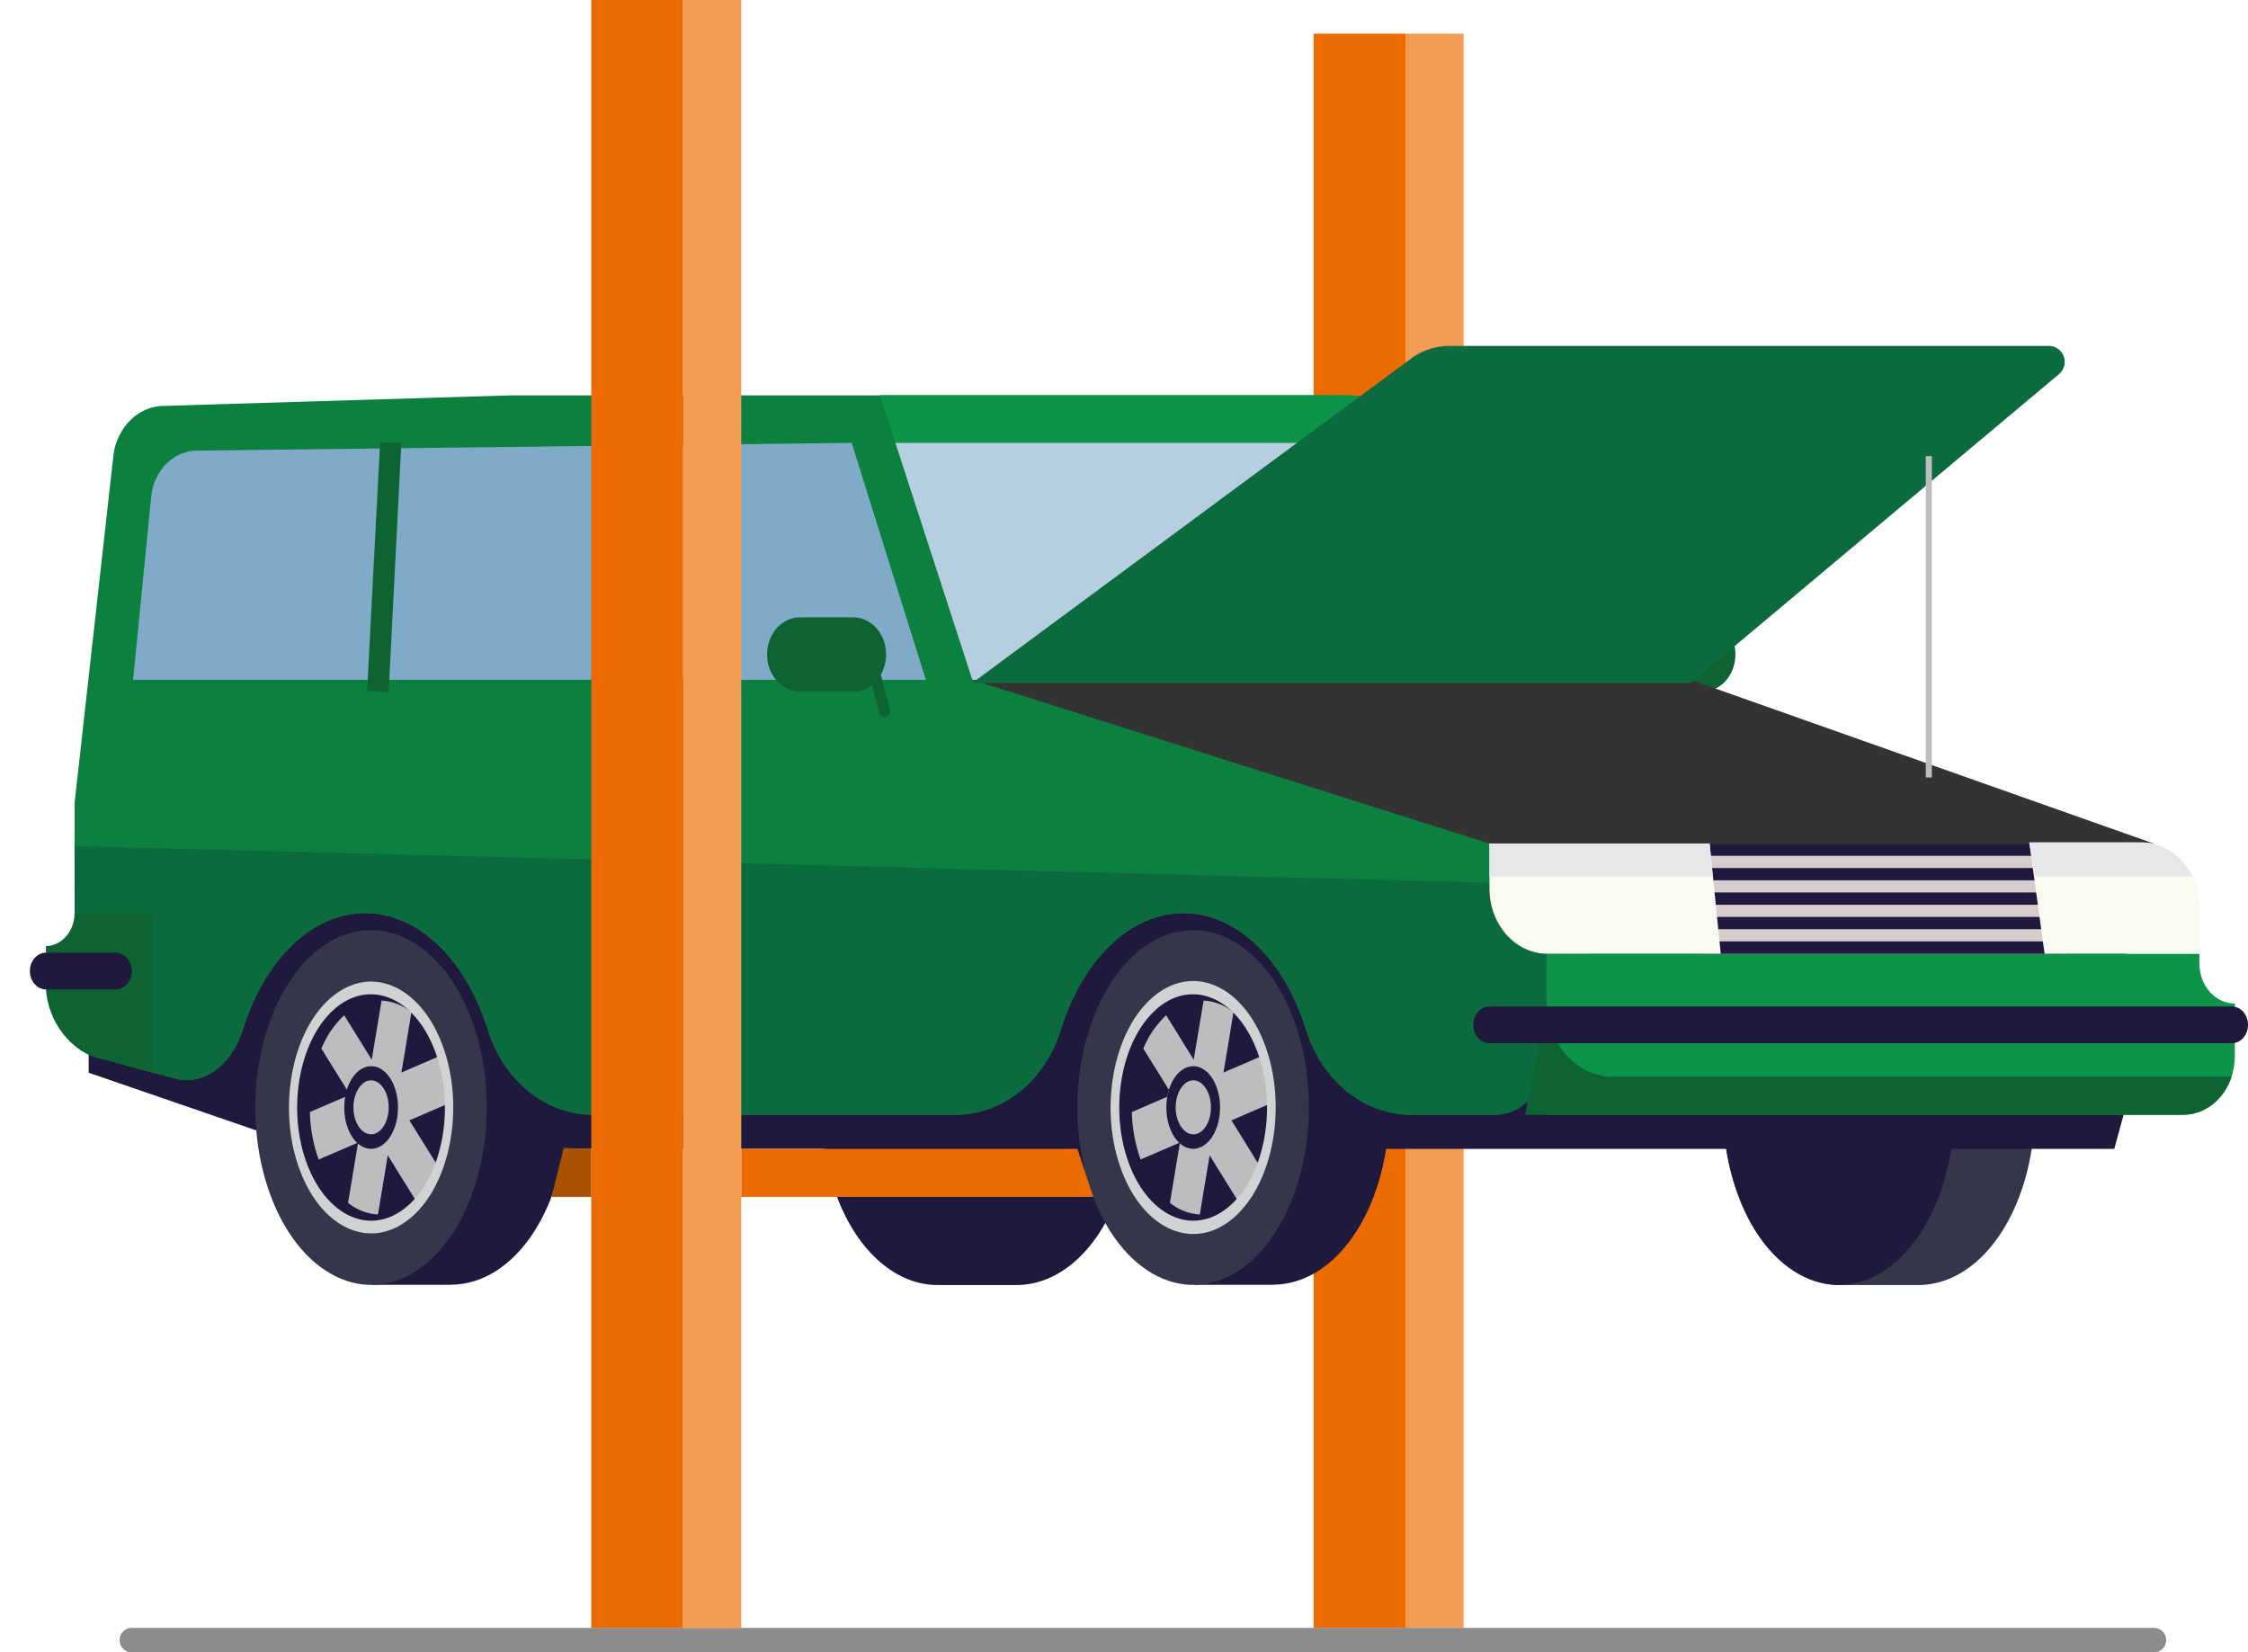
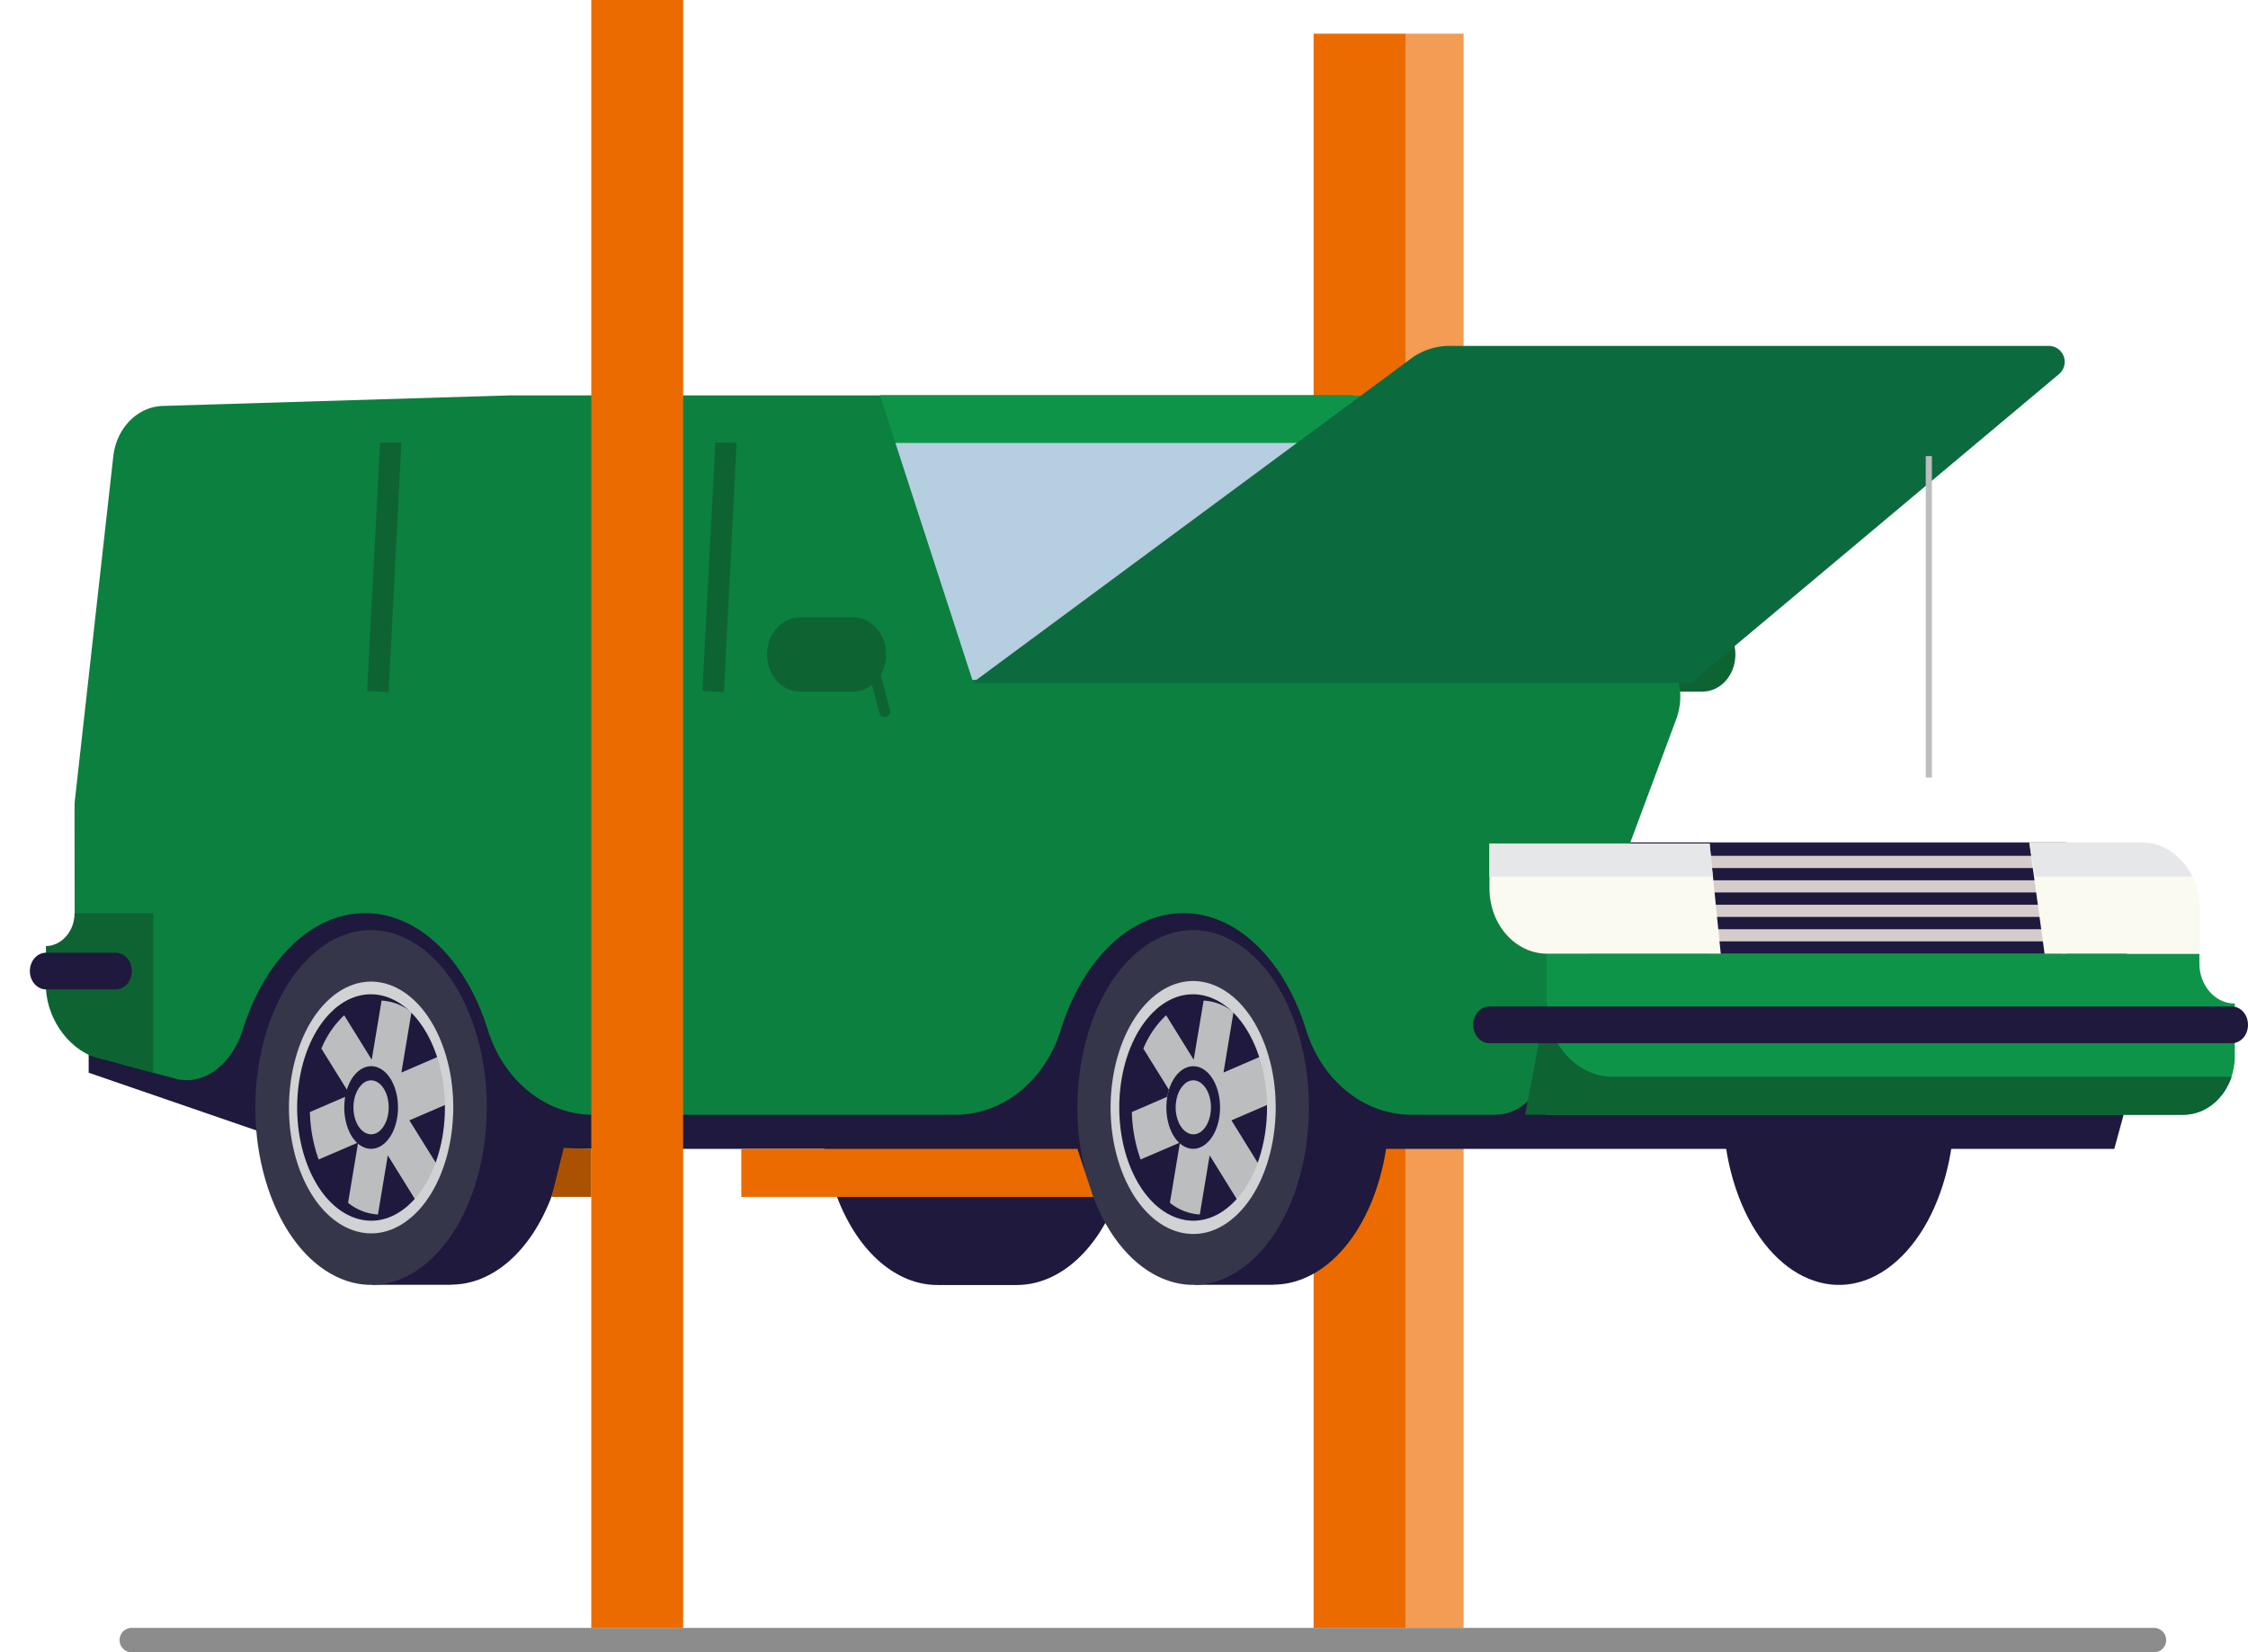
<svg xmlns="http://www.w3.org/2000/svg" viewBox="0 0 734.46 539.8">
  <defs>
    <style>.cls-1{fill:#0c803e;}.cls-2{fill:#eb6b00;}.cls-3{fill:#f29c54;}.cls-4{fill:#8c8c8c;}.cls-5{fill:#36364a;}.cls-6{fill:#1e193d;}.cls-7{fill:#0e6333;}.cls-8{fill:#bbbdbf;}.cls-9{fill:#d0d2d3;}.cls-10{clip-path:url(#clip-path);}.cls-11{fill:#0c6b3e;}.cls-12{fill:#333;}.cls-13{fill:#0e9448;}.cls-14{fill:#b5cee0;}.cls-15{fill:#cedeea;}.cls-16{fill:#7fabc9;}.cls-17{fill:#d6cccc;}.cls-18{fill:#fafaf0;}.cls-19{fill:#e6e7e8;}.cls-20{fill:#ab5102;}</style>
    <clipPath id="clip-path">
-       <path class="cls-1" d="M166.55,129.17H440.07c9.73,0,23.61,5.8,31,13l72.05,71c5.53,5.35,7.37,14.12,4.55,21.71L503.85,352.58c-2.61,7-8.7,11.6-15.44,11.6H461.13c-15.52,0-29.24-11.17-34.39-27.71-7-22.53-22.33-38.15-40.08-38.15s-33.06,15.62-40.08,38.15c-5.15,16.54-18.87,27.71-34.4,27.71H193.78c-15.52,0-29.24-11.17-34.39-27.71-7-22.53-22.33-38.15-40.08-38.15s-33,15.63-40,38.15C76,346.85,67.75,354.41,58.15,352.59l-15.52-4.15c-9.6-1.82-17.74-12.2-18.18-23.18,0,0-.11-48.05-.09-61.76a19.36,19.36,0,0,1,.13-2.28L37,149.22c1-9.44,8.09-16.55,16.5-16.61Z" />
-     </clipPath>
+       </clipPath>
  </defs>
  <title>Resurs 7</title>
  <g id="Lager_2" data-name="Lager 2">
    <g id="Lager_1-2" data-name="Lager 1">
      <rect class="cls-2" x="429.18" y="11" width="30" height="520.83" />
      <rect class="cls-3" x="459.18" y="11" width="19" height="520.83" />
      <path class="cls-4" d="M703.72,539.8H43.07a4,4,0,0,1,0-8H703.72a4,4,0,0,1,0,8Z" />
-       <path class="cls-5" d="M645.92,311.63c-6-5.27-12.47-7.72-18.91-7.71,0,0-25.9,0-25.9,0-6.56-.08-13.2,2.35-19.27,7.72-18.07,16-24.27,51.49-13.84,79.15,7,18.73,19.93,29.11,33.11,29,0,0,25.9,0,25.9,0,13.06-.09,25.77-10.43,32.77-29C670.19,363.11,664,327.59,645.92,311.63Z" />
      <path class="cls-6" d="M619.65,412c-18,16-41.22,6.47-51.65-21.24s-4.23-63.15,13.84-79.15,41.24-6.45,51.67,21.23S637.71,396,619.65,412Z" />
      <path class="cls-7" d="M528.09,213.81c0,6.69,4.81,12.12,10.73,12.12h17.44c5.92,0,10.73-5.43,10.73-12.12h0c0-6.7-4.81-12.13-10.73-12.13H538.82c-5.92,0-10.73,5.43-10.73,12.13Z" />
      <path class="cls-7" d="M528.58,234.29a1.69,1.69,0,0,1-.5-.08,2,2,0,0,1-1.19-2.48l5.24-19.91h17.68a2,2,0,0,1,0,4H534.75l-4.48,17.06a1.81,1.81,0,0,1-1.69,1.43Z" />
      <polygon class="cls-6" points="690.78 375.31 101.23 375.31 28.97 350.44 28.97 275.2 675.16 275.2 703.72 327.85 690.78 375.31" />
      <path class="cls-6" d="M351.3,311.63c-6-5.27-12.47-7.72-18.91-7.71,0,0-25.91,0-25.91,0-6.54-.08-13.19,2.35-19.26,7.72-18.07,16-24.27,51.49-13.84,79.15,7.05,18.73,19.92,29.11,33.1,29,0,0,25.91,0,25.91,0,13.06-.09,25.77-10.43,32.77-29C375.57,363.11,369.36,327.59,351.3,311.63Z" />
      <path class="cls-6" d="M390.18,303.89h25.91v0c6.43,0,12.94,2.43,18.9,7.71,18.06,16,24.28,51.48,13.86,79.16-7,18.54-19.7,28.88-32.76,28.91v.05H390.18Z" />
      <path class="cls-5" d="M408.73,412c-18.05,16-41.23,6.47-51.66-21.24s-4.22-63.15,13.85-79.15,41.23-6.45,51.67,21.23S426.79,396,408.73,412Z" />
      <path class="cls-6" d="M402.16,394.57c-11.78,10.44-26.91,4.23-33.72-13.86s-2.76-41.23,9-51.67,26.92-4.22,33.73,13.85,2.74,41.27-9,51.68Z" />
      <path class="cls-8" d="M412.6,344.83l-12.86,5.55L403,330.67a16.9,16.9,0,0,0-9.76-3.8L390,346.19l-9-14.52a31,31,0,0,0-7.45,10.89l9.36,15.07-13.11,5.65a49.61,49.61,0,0,0,2.85,15.51l12.86-5.54-3.28,19.69a17.16,17.16,0,0,0,9.76,3.82l3.22-19.33,9,14.52a31.07,31.07,0,0,0,7.45-10.88L402.34,366l13.12-5.66A49.39,49.39,0,0,0,412.6,344.83Z" />
      <path class="cls-9" d="M394.23,373.5c-4.2,3.72-9.61,1.51-12-4.94s-1-14.74,3.23-18.46,9.61-1.5,12,4.95,1,14.73-3.23,18.45ZM387,354.16c-2.76,2.43-3.7,7.84-2.11,12s5.12,5.67,7.87,3.23,3.7-7.83,2.1-12.05-5.11-5.66-7.86-3.23Z" />
      <path class="cls-6" d="M394.23,373.5c-4.2,3.72-9.61,1.51-12-4.94s-1-14.74,3.23-18.46,9.61-1.5,12,4.95,1,14.73-3.23,18.45ZM387,354.16c-2.76,2.43-3.7,7.84-2.11,12s5.12,5.67,7.87,3.23,3.7-7.83,2.1-12.05-5.11-5.66-7.86-3.23Z" />
      <path class="cls-9" d="M403.31,397.61c-12.87,11.38-29.39,4.61-36.85-15.13s-3-45.09,9.9-56.48,29.39-4.59,36.83,15.13,3,45.09-9.88,56.48Zm-25.56-67.85c-11.54,10.19-15.5,32.88-8.84,50.52s21.45,23.78,33,13.56,15.48-32.86,8.79-50.54-21.44-23.73-33-13.54Z" />
      <path class="cls-6" d="M121.59,303.89h25.9v0c6.44,0,12.95,2.43,18.91,7.71,18.06,16,24.28,51.48,13.86,79.16-7,18.54-19.71,28.88-32.77,28.91v.05h-25.9Z" />
      <path class="cls-5" d="M140.13,412c-18,16-41.22,6.47-51.65-21.24s-4.22-63.15,13.84-79.15,41.24-6.45,51.67,21.23S158.19,396,140.13,412Z" />
      <path class="cls-6" d="M133.57,394.57c-11.78,10.44-26.91,4.23-33.72-13.86s-2.76-41.23,9-51.67,26.92-4.22,33.73,13.85,2.74,41.27-9.05,51.68Z" />
      <path class="cls-8" d="M144,344.83l-12.85,5.55,3.28-19.71a17,17,0,0,0-9.76-3.8l-3.22,19.32-9-14.52A31.16,31.16,0,0,0,105,342.56l9.36,15.07-13.11,5.65a49.33,49.33,0,0,0,2.86,15.51L117,373.25l-3.28,19.69a17.14,17.14,0,0,0,9.76,3.82l3.22-19.33,9,14.52a30.92,30.92,0,0,0,7.44-10.88L133.75,366l13.12-5.66A49.68,49.68,0,0,0,144,344.83Z" />
      <path class="cls-6" d="M125.64,373.5c-4.21,3.72-9.61,1.51-12-4.94s-1-14.74,3.23-18.46,9.61-1.5,12,4.95,1,14.73-3.23,18.45Zm-7.29-19.34c-2.75,2.43-3.69,7.84-2.11,12s5.12,5.67,7.88,3.23,3.69-7.83,2.1-12.05-5.12-5.66-7.87-3.23Z" />
      <path class="cls-9" d="M134.65,397.44C121.85,408.76,105.4,402,98,382.38s-3-44.87,9.85-56.21,29.25-4.57,36.65,15.06,3,44.87-9.83,56.21Zm-25.5-67.68c-11.54,10.19-15.49,32.88-8.83,50.52s21.45,23.78,33,13.56,15.48-32.86,8.78-50.54-21.43-23.73-33-13.54Z" />
      <path class="cls-1" d="M166.55,129.17H440.07c9.73,0,23.61,5.8,31,13l72.05,71c5.53,5.35,7.37,14.12,4.55,21.71L503.85,352.58c-2.61,7-8.7,11.6-15.44,11.6H461.13c-15.52,0-29.24-11.17-34.39-27.71-7-22.53-22.33-38.15-40.08-38.15s-33.06,15.62-40.08,38.15c-5.15,16.54-18.87,27.71-34.4,27.71H193.78c-15.52,0-29.24-11.17-34.39-27.71-7-22.53-22.33-38.15-40.08-38.15s-33,15.63-40,38.15C76,346.85,67.75,354.41,58.15,352.59l-15.52-4.15c-9.6-1.82-17.74-12.2-18.18-23.18,0,0-.11-48.05-.09-61.76a19.36,19.36,0,0,1,.13-2.28L37,149.22c1-9.44,8.09-16.55,16.5-16.61Z" />
      <g class="cls-10">
        <polygon class="cls-11" points="16.32 276.19 512.18 289.01 512.18 394 0 380.09 16.32 276.19" />
      </g>
-       <polygon class="cls-12" points="317.69 222.09 552.4 222.09 703.72 275.59 486.63 275.59 317.69 222.09" />
      <path class="cls-13" d="M552.4,222.09l-81.33-80c-7.39-7.16-21.27-13-31-13H287.5l30.19,92.92Z" />
      <path class="cls-13" d="M730.15,327.85c-6.39,0-11.57-5.86-11.57-13.07v-3.23H505.27v52.63H713.21c9.36,0,16.94-8.57,16.94-19.15V327.85Z" />
      <path class="cls-7" d="M527,351.76c-12,0-21.7-11-21.7-24.52l-7,36.94h215c7.25,0,13.39-5.18,15.81-12.42Z" />
      <polygon class="cls-14" points="473.72 144.69 292.54 144.69 317.69 222.09 552.4 222.09 473.72 144.69" />
      <polygon class="cls-15" points="482.31 222.09 552.4 222.09 473.72 144.69 424.87 144.69 482.31 222.09" />
-       <path class="cls-16" d="M64.33,147.21l213.93-2.53,24.23,77.41h-259l5.89-59.67C50.17,153.77,56.63,147.21,64.33,147.21Z" />
      <path class="cls-6" d="M729.18,340.8H486.63c-2.92,0-5.29-2.67-5.29-6s2.37-6,5.29-6H729.18c2.92,0,5.28,2.67,5.28,6s-2.36,6-5.28,6Z" />
      <polygon class="cls-7" points="229.48 225.71 233.73 144.53 240.67 144.68 236.52 226.16 229.48 225.71" />
      <polygon class="cls-7" points="119.94 225.71 124.19 144.53 131.13 144.68 126.98 226.16 119.94 225.71" />
      <path class="cls-7" d="M289.5,213.81c0,6.69-4.8,12.12-10.73,12.12H261.34c-5.93,0-10.73-5.43-10.73-12.12h0c0-6.7,4.8-12.13,10.73-12.13h17.43c5.93,0,10.73,5.43,10.73,12.13Z" />
      <path class="cls-7" d="M289,234.29a1.79,1.79,0,0,1-1.68-1.43l-4.49-17.06h-15a2,2,0,0,1,0-4h17.68l5.23,19.91a2,2,0,0,1-1.18,2.48,1.81,1.81,0,0,1-.51.08Z" />
      <path class="cls-7" d="M24.36,298.32c0,5.88-4.17,10.64-9.35,10.76l0,13.69c.44,11,8.58,21.37,18.18,23.19l16.89,4.48V298.32Z" />
      <path class="cls-6" d="M37.78,323.23H15.05c-2.92,0-5.29-2.68-5.29-6s2.37-6,5.29-6H37.78c2.92,0,5.29,2.67,5.29,6s-2.37,6-5.29,6Z" />
      <polygon class="cls-17" points="674.9 311.55 557.78 311.55 550.7 275.59 670.74 275.59 674.9 311.55" />
      <path class="cls-6" d="M673.54,311.54H558a1.51,1.51,0,0,1-1.51-2,2.78,2.78,0,0,1,2.53-2H674.56a1.51,1.51,0,0,1,1.51,2,2.76,2.76,0,0,1-2.53,2Z" />
      <path class="cls-6" d="M672.32,303.55H556.76a1.5,1.5,0,0,1-1.51-2,2.77,2.77,0,0,1,2.53-2H673.34a1.51,1.51,0,0,1,1.51,2,2.78,2.78,0,0,1-2.53,2Z" />
      <path class="cls-6" d="M671.1,295.56H555.54a1.5,1.5,0,0,1-1.51-2,2.77,2.77,0,0,1,2.53-2H672.12a1.5,1.5,0,0,1,1.51,2,2.76,2.76,0,0,1-2.53,2Z" />
      <path class="cls-6" d="M669.88,287.57H554.32a1.5,1.5,0,0,1-1.51-2,2.78,2.78,0,0,1,2.53-2H670.9a1.5,1.5,0,0,1,1.51,2,2.77,2.77,0,0,1-2.53,2Z" />
      <path class="cls-6" d="M673.18,279.59H553.1a1.5,1.5,0,0,1-1.51-2,2.76,2.76,0,0,1,2.53-2H674.2a1.51,1.51,0,0,1,1.51,2,2.78,2.78,0,0,1-2.53,2Z" />
      <path class="cls-18" d="M505.48,311.55H562.2l-3.64-36H486.63v14.66C486.63,302,495.07,311.55,505.48,311.55Z" />
      <polygon class="cls-19" points="559.59 286.37 558.56 275.59 486.63 275.59 486.63 286.37 559.59 286.37" />
      <path class="cls-18" d="M699.75,275.21H663l5,36.34h50.69v-15C718.61,284.74,710.17,275.21,699.75,275.21Z" />
      <path class="cls-19" d="M699.75,275.21H663l1.89,11.16h51.39C713,279.75,706.9,275.21,699.75,275.21Z" />
      <path class="cls-11" d="M317.69,223.09H552.4L672.71,122.22a5.22,5.22,0,0,0-3.35-9.22H473.6A21.17,21.17,0,0,0,461,117.14Z" />
      <rect class="cls-8" x="629.18" y="149" width="2" height="105" />
      <rect class="cls-2" x="193.18" width="30" height="531.83" />
-       <rect class="cls-3" x="223.18" width="19" height="531.83" />
      <polygon class="cls-2" points="242.19 375.31 328.19 375.31 352.01 375.31 357.19 391 242.19 391 242.19 375.31" />
      <polygon class="cls-20" points="193.19 375.31 184.19 375 180.19 391 193.19 391 193.19 375.31" />
    </g>
  </g>
</svg>